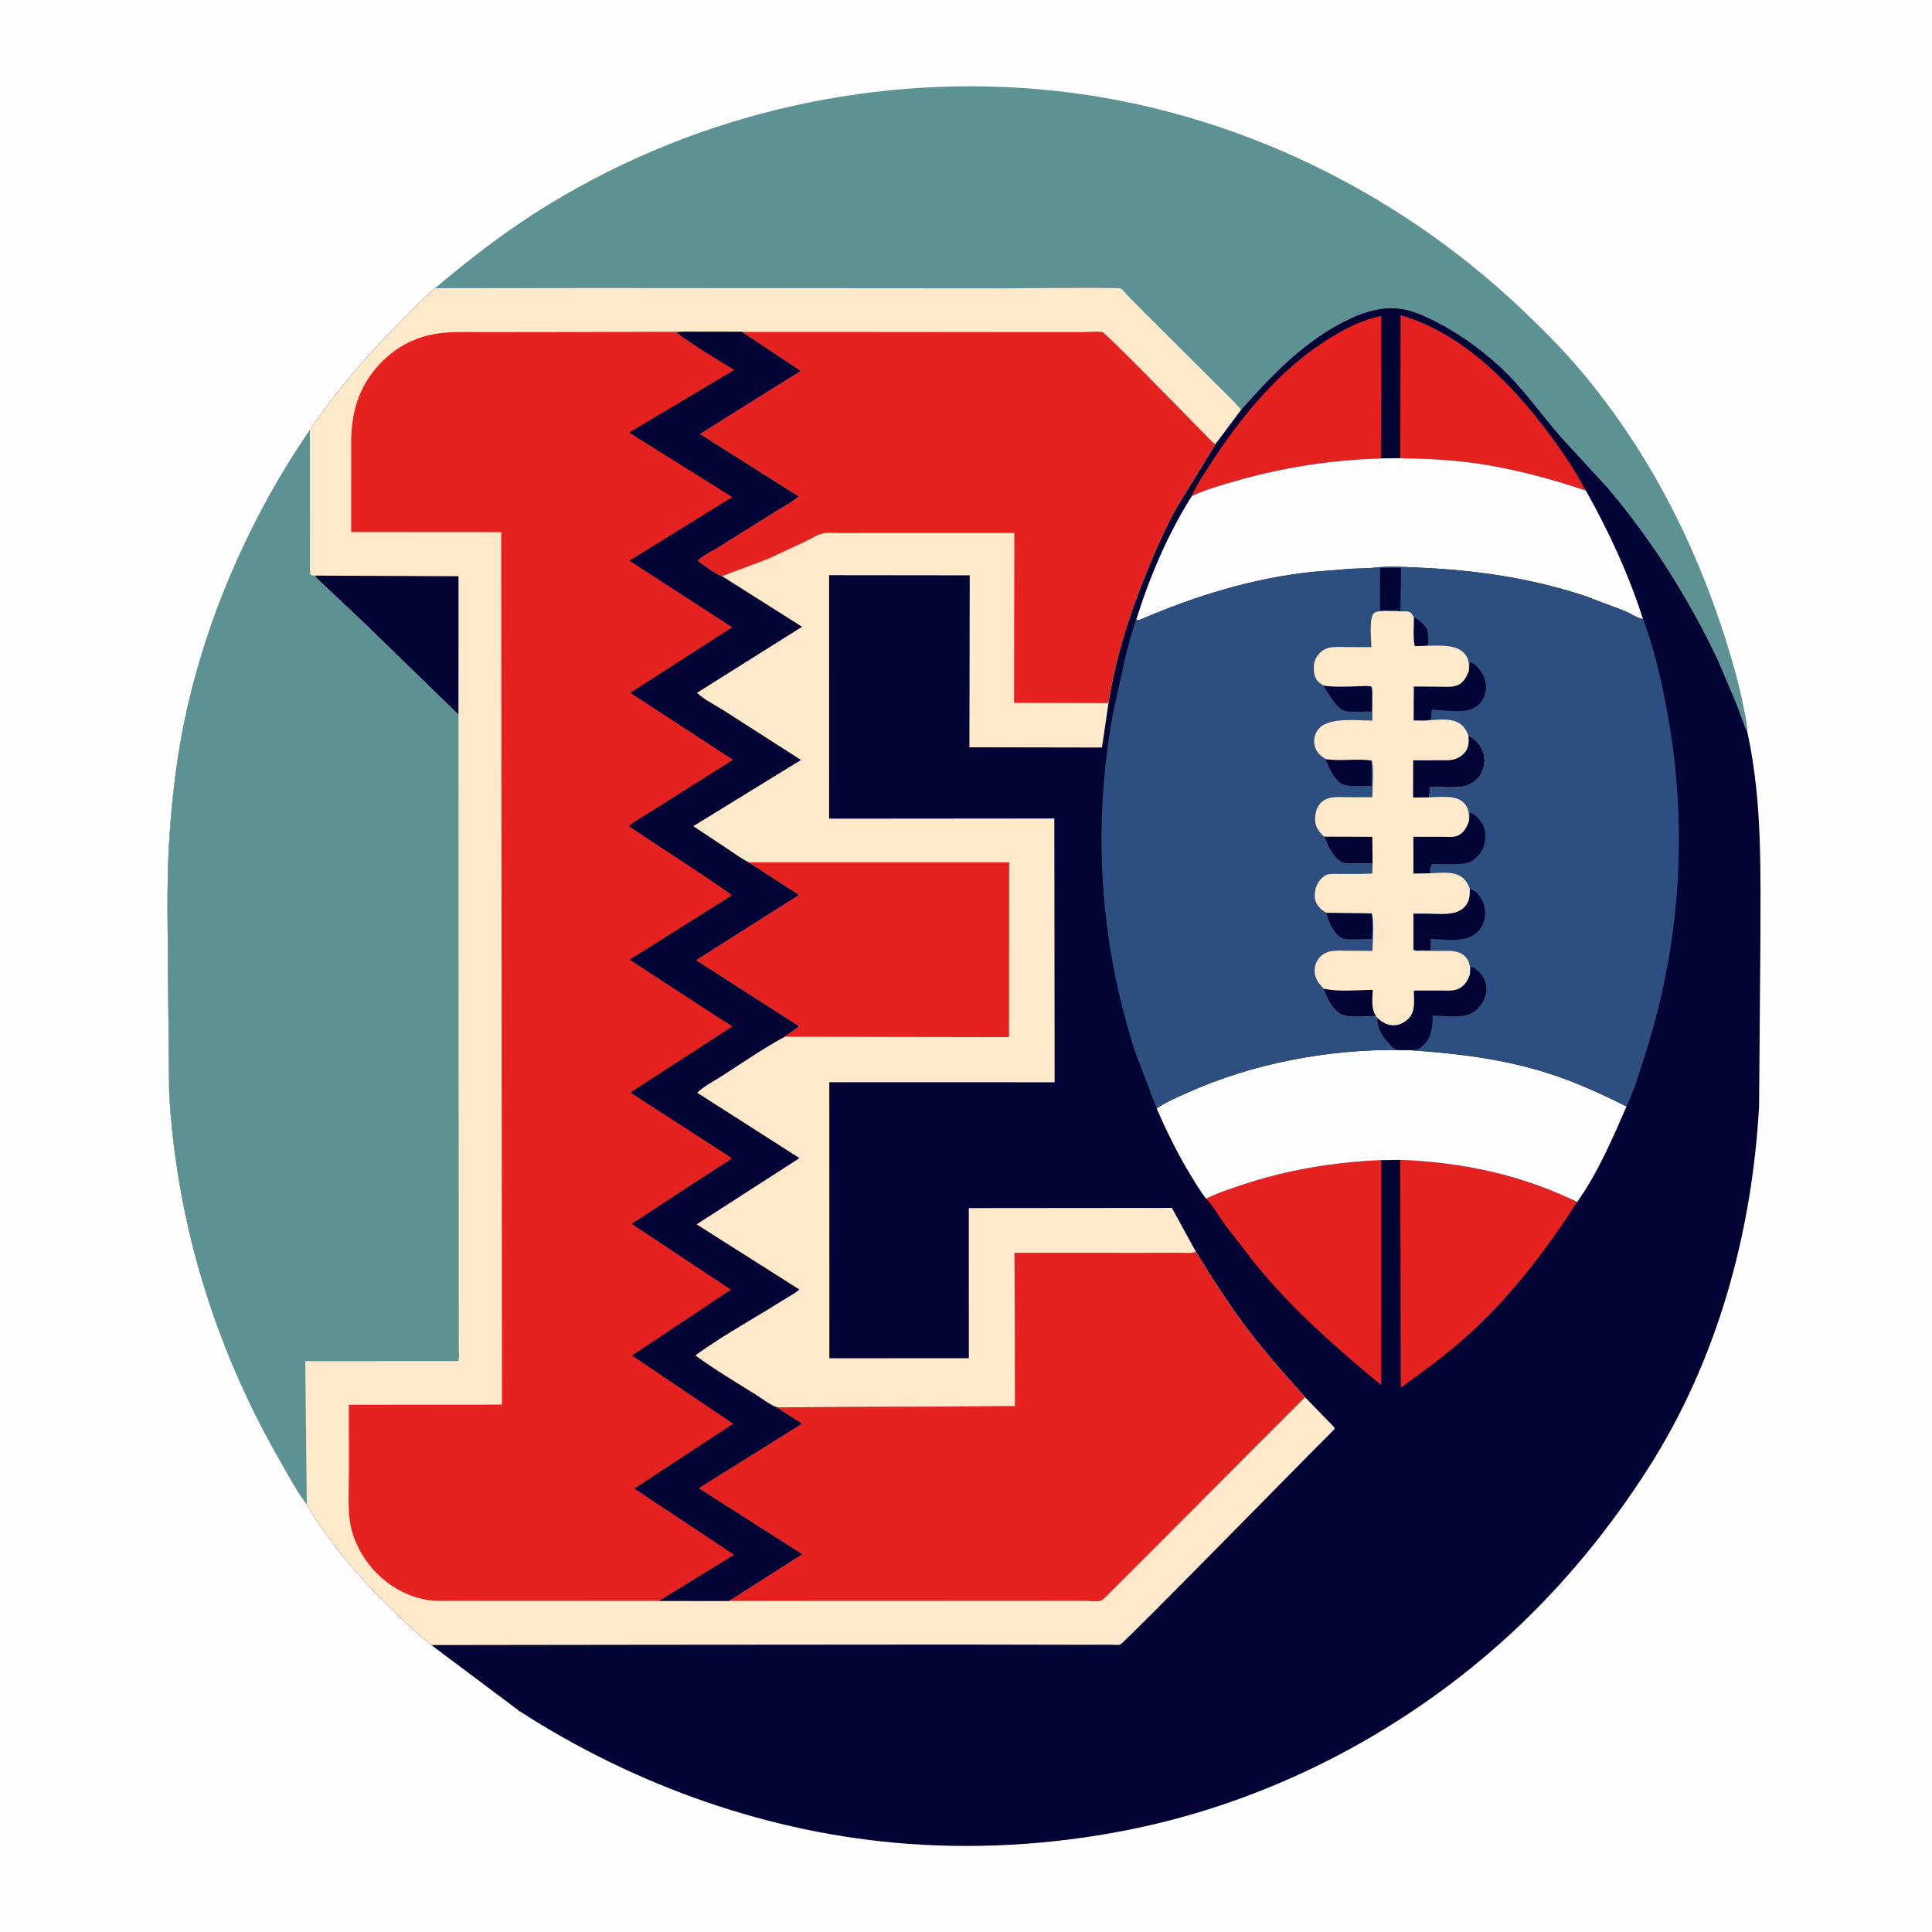
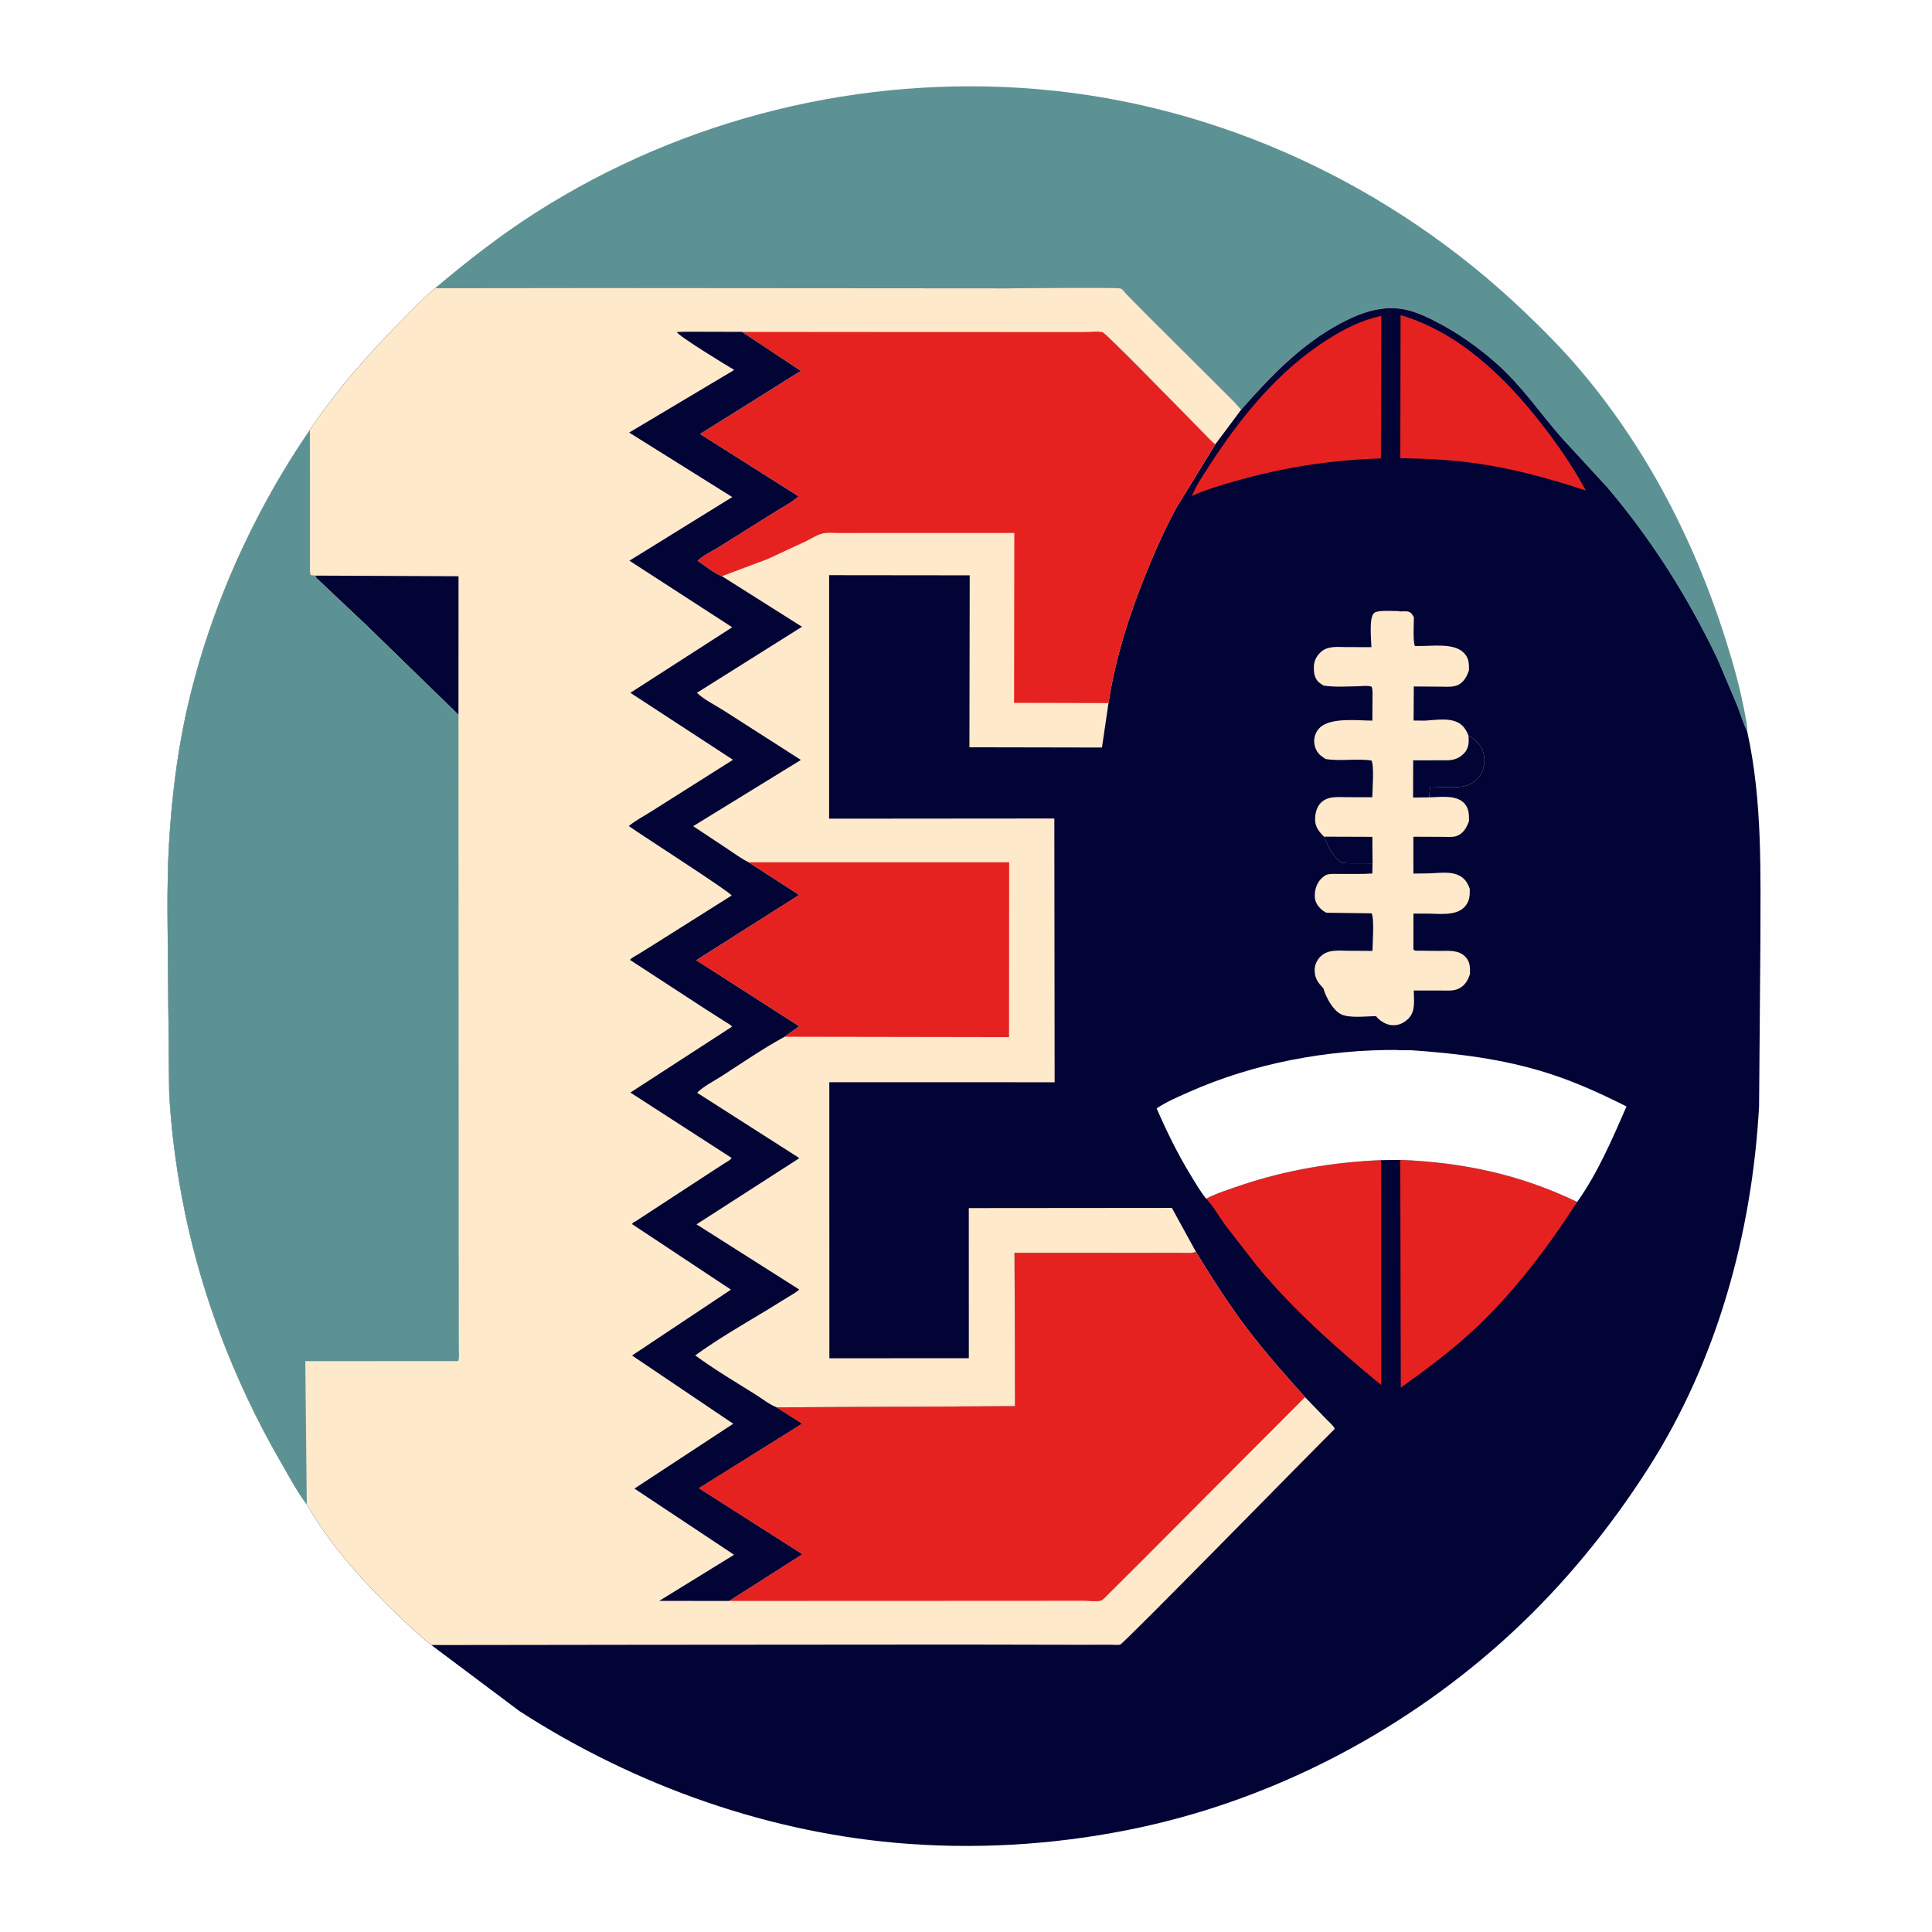
<svg xmlns="http://www.w3.org/2000/svg" version="1.1" style="display: block;" viewBox="0 0 2048 2048" width="1024" height="1024">
  <path transform="translate(0,0)" fill="rgb(254,254,254)" d="M -0 -0 L 2048 0 L 2048 2048 L -0 2048 L -0 -0 z" />
  <path transform="translate(0,0)" fill="rgb(93,146,149)" d="M 461.135 305.544 C 495.185 276.829 530.304 249.36 567.881 225.378 C 725.326 124.899 913.757 78.789 1099.8 94.491 C 1292.21 110.731 1474.76 196.234 1614.21 328.901 C 1635.43 349.094 1655.91 369.603 1674.87 391.978 C 1750.94 481.75 1802.96 587.036 1835.86 699.582 C 1840.9 716.808 1845.36 734.154 1848.74 751.782 C 1850.26 759.764 1852.31 768.05 1852.3 776.195 C 1848.17 767.333 1845.29 757.809 1841.79 748.675 L 1821.15 699.812 C 1789.87 633.828 1750.94 572.21 1703.69 516.5 L 1655.69 464.399 C 1632.64 438.148 1613.89 410.083 1587.62 386.455 C 1567.74 368.573 1545.15 352.649 1521.31 340.5 C 1504.51 331.942 1489.49 325.633 1470.35 326.796 C 1452.57 327.876 1436.55 334.522 1421 342.806 C 1379.16 365.09 1346.7 399.189 1315.72 434.266 L 1307.36 425.043 L 1213.22 331.3 L 1194.48 312.235 C 1193.03 310.738 1190.06 306.786 1188.34 305.879 C 1185.34 304.292 1083.27 305.646 1066 305.652 L 634.203 305.341 L 461.135 305.544 z" />
  <path transform="translate(0,0)" fill="rgb(1,4,52)" d="M 328.484 455.874 L 328.466 455.778 C 357.375 412.437 392.731 372.652 429.511 335.913 C 439.81 325.626 449.872 314.783 461.135 305.544 L 634.203 305.341 L 1066 305.652 C 1083.27 305.646 1185.34 304.292 1188.34 305.879 C 1190.06 306.786 1193.03 310.738 1194.48 312.235 L 1213.22 331.3 L 1307.36 425.043 L 1315.72 434.266 C 1346.7 399.189 1379.16 365.09 1421 342.806 C 1436.55 334.522 1452.57 327.876 1470.35 326.796 C 1489.49 325.633 1504.51 331.942 1521.31 340.5 C 1545.15 352.649 1567.74 368.573 1587.62 386.455 C 1613.89 410.083 1632.64 438.148 1655.69 464.399 L 1703.69 516.5 C 1750.94 572.21 1789.87 633.828 1821.15 699.812 L 1841.79 748.675 C 1845.29 757.809 1848.17 767.333 1852.3 776.195 C 1868.53 850.342 1866.11 926.026 1866.08 1001.45 L 1864.69 1172.64 C 1857.23 1307.53 1820.24 1442.35 1746.99 1556.78 C 1706.14 1620.6 1657.84 1679.68 1602.15 1731.19 C 1493.45 1831.74 1356.3 1904.78 1211.47 1936.52 C 1130.53 1954.25 1046.18 1960.55 963.5 1954.6 C 816.896 1944.06 674.192 1893.44 550.941 1814.05 L 457.236 1743.83 C 440.118 1730.11 424.526 1715.06 408.988 1699.62 C 377.273 1668.1 347.676 1633.55 325.185 1594.75 C 314.727 1580.9 306.346 1564.93 297.661 1549.91 C 247.383 1462.96 210.886 1366.66 192.606 1267.84 C 185.897 1231.57 181.193 1194.52 179.338 1157.66 L 178.134 1038.47 C 177.959 990.017 176.377 940.552 179.309 892.205 C 182.016 847.557 187.317 802.188 196.774 758.457 C 219.899 651.524 266.541 546.046 328.484 455.874 z" />
  <path transform="translate(0,0)" fill="rgb(230,34,33)" d="M 1484.4 485.682 L 1484.68 334.088 C 1545.1 351.596 1594.15 398.47 1632.09 446.751 C 1649.56 468.97 1665.63 491.931 1679.29 516.715 L 1681.1 520.025 C 1643.69 507.516 1605.09 497.068 1566 491.331 C 1538.92 487.356 1511.72 486.209 1484.4 485.682 z" />
  <path transform="translate(0,0)" fill="rgb(230,34,33)" d="M 1263.38 525.829 C 1267.87 514.645 1275.35 503.842 1281.89 493.681 C 1314.97 442.306 1355.71 392.299 1407.91 359.5 C 1426.01 348.127 1443.23 339.391 1464.17 334.876 L 1463.81 485.95 C 1411.57 487.544 1361.27 495.292 1310.99 509.588 C 1294.99 514.139 1278.51 518.829 1263.38 525.829 z" />
  <path transform="translate(0,0)" fill="rgb(230,34,33)" d="M 1278.55 1270.62 C 1290.2 1264.73 1303.73 1260.37 1316.1 1256.22 C 1364 1240.16 1413.57 1231.91 1463.98 1229.8 L 1464.06 1468.19 C 1417.02 1429.2 1372.02 1389.83 1332.92 1342.56 L 1298.89 1298.79 C 1292.3 1289.65 1286.21 1278.78 1278.55 1270.62 z" />
  <path transform="translate(0,0)" fill="rgb(230,34,33)" d="M 1484.36 1229.53 C 1550.8 1232.17 1611.7 1245.02 1671.87 1274.12 C 1640.13 1323.33 1603.61 1371.64 1560.42 1411.44 C 1536.76 1433.25 1511.05 1452.28 1484.91 1470.96 L 1484.36 1229.53 z" />
  <path transform="translate(0,0)" fill="rgb(254,254,254)" d="M 1482.67 1113 L 1495.82 1113.27 C 1545.19 1116.72 1593.11 1122.46 1640.52 1137.5 C 1669.47 1146.68 1697.11 1159.22 1724.17 1172.91 C 1709.24 1207.11 1693.62 1243.63 1671.87 1274.12 C 1611.7 1245.02 1550.8 1232.17 1484.36 1229.53 L 1463.98 1229.8 C 1413.57 1231.91 1364 1240.16 1316.1 1256.22 C 1303.73 1260.37 1290.2 1264.73 1278.55 1270.62 C 1272.37 1262.99 1267.19 1253.95 1262.06 1245.57 C 1248.22 1222.95 1236.66 1199.25 1226.11 1174.95 C 1236.35 1167.94 1248.42 1162.92 1259.73 1157.86 C 1328.59 1127.08 1407.44 1112.33 1482.67 1113 z" />
-   <path transform="translate(0,0)" fill="rgb(254,254,254)" d="M 1484.4 485.682 C 1511.72 486.209 1538.92 487.356 1566 491.331 C 1605.09 497.068 1643.69 507.516 1681.1 520.025 C 1705.42 563.393 1726.47 608.755 1741.61 656.181 L 1740.23 655.898 C 1734.37 654.586 1727.85 650.032 1722.19 647.634 L 1679.41 631.49 C 1622.02 612.603 1562.53 604.053 1502.32 601.663 C 1488.28 601.105 1473.15 599.893 1459.19 601.557 C 1450.51 602.592 1441.42 602.442 1432.67 602.89 L 1390.16 606.319 C 1327.89 613.128 1268.99 631.189 1211.52 655.631 C 1209.19 656.621 1206.86 658.181 1204.39 657.174 C 1218.61 611.554 1237.84 566.298 1263.38 525.829 C 1278.51 518.829 1294.99 514.139 1310.99 509.588 C 1361.27 495.292 1411.57 487.544 1463.81 485.95 L 1484.4 485.682 z" />
-   <path transform="translate(0,0)" fill="rgb(44,79,127)" d="M 1204.39 657.174 C 1206.86 658.181 1209.19 656.621 1211.52 655.631 C 1268.99 631.189 1327.89 613.128 1390.16 606.319 L 1432.67 602.89 C 1441.42 602.442 1450.51 602.592 1459.19 601.557 C 1473.15 599.893 1488.28 601.105 1502.32 601.663 C 1562.53 604.053 1622.02 612.603 1679.41 631.49 L 1722.19 647.634 C 1727.85 650.032 1734.37 654.586 1740.23 655.898 L 1741.61 656.181 C 1752.64 684.726 1759.98 716.643 1765.82 746.669 C 1789.9 870.674 1782.66 996.362 1744.25 1116.75 C 1738.67 1134.24 1733.15 1152.86 1725.71 1169.62 L 1724.17 1172.91 C 1697.11 1159.22 1669.47 1146.68 1640.52 1137.5 C 1593.11 1122.46 1545.19 1116.72 1495.82 1113.27 L 1482.67 1113 C 1407.44 1112.33 1328.59 1127.08 1259.73 1157.86 C 1248.42 1162.92 1236.35 1167.94 1226.11 1174.95 L 1203.94 1116.79 C 1165.57 999.858 1157.79 876.455 1179.94 755.5 L 1192.86 697 C 1196.24 683.679 1199.47 670.031 1204.39 657.174 z" />
  <path transform="translate(0,0)" fill="rgb(1,4,52)" d="M 1498.79 653.972 C 1502.68 656.548 1511.9 663.158 1512.93 667.912 C 1514.02 672.942 1514.05 678.388 1513.86 683.5 C 1511.03 684.962 1507.69 684.691 1504.57 684.796 L 1500 684.782 C 1497.56 682.133 1498.79 658.903 1498.79 653.972 z" />
  <path transform="translate(0,0)" fill="rgb(1,4,52)" d="M 1482.28 647.755 L 1462.85 647.394 L 1462.89 602.092 L 1485.14 601.964 L 1484.51 648.164 L 1482.28 647.755 z" />
-   <path transform="translate(0,0)" fill="rgb(1,4,52)" d="M 1402.7 726.653 C 1414.59 728.613 1426.99 727.661 1439 727.488 C 1443.13 727.428 1450.34 726.429 1454.01 727.96 L 1453.95 754.154 C 1445.28 754.185 1435.24 755.168 1426.73 753.732 C 1416.62 752.027 1408.28 734.546 1402.7 726.653 z" />
  <path transform="translate(0,0)" fill="rgb(1,4,52)" d="M 1404.91 804.535 C 1421.12 807.264 1437.93 803.766 1453.86 806.205 L 1453.92 832.998 C 1445.18 832.976 1432.44 834.465 1424.23 831.63 C 1414.57 828.298 1408.98 813.216 1404.91 804.535 z" />
  <path transform="translate(0,0)" fill="rgb(1,4,52)" d="M 1405.88 967.54 L 1453.95 968.14 C 1455.27 976.795 1454.46 986.395 1454.46 995.173 C 1448.56 995.28 1426.63 996.574 1422.54 994.496 C 1413.96 990.137 1408.11 976.071 1405.88 967.54 z" />
  <path transform="translate(0,0)" fill="rgb(1,4,52)" d="M 1557.2 710.39 C 1557.68 707.615 1558.19 704.958 1558.14 702.126 C 1561.89 702.393 1565.64 706.538 1568.07 709.431 C 1573.68 716.12 1576.17 724.382 1574.85 733 C 1573.84 739.612 1569.3 746.158 1563.72 749.704 C 1553.54 756.177 1536.52 753.293 1524.98 752.694 C 1523.55 752.619 1519.34 752.017 1518.26 752.5 C 1517.89 752.666 1517.3 754.424 1517.28 754.5 L 1517.19 762 C 1514.93 763.189 1512.94 763.451 1510.46 763.904 L 1498.46 763.781 L 1498.69 727.682 L 1526.98 727.898 C 1532.72 727.92 1540.12 728.633 1545.42 726.176 C 1551.76 723.243 1555.18 716.666 1557.2 710.39 z" />
  <path transform="translate(0,0)" fill="rgb(1,4,52)" d="M 1558.03 942.238 C 1563.21 943.606 1567.4 947.957 1570.03 952.5 C 1574.45 960.157 1575.52 967.928 1572.99 976.476 C 1570.81 983.824 1565.86 989.428 1559 992.788 C 1547.52 998.414 1529.02 995.87 1516.49 995.214 L 1516.55 1007.36 C 1512.02 1007.43 1507.32 1007.23 1502.83 1007.76 C 1500.3 1007.87 1500.23 1008.06 1498.28 1006.5 L 1498.31 968.479 L 1511.65 968.439 C 1524.38 968.389 1543.1 971.429 1552.38 961.5 C 1557.82 955.673 1558.15 949.736 1558.03 942.238 z" />
  <path transform="translate(0,0)" fill="rgb(1,4,52)" d="M 1557.22 870.37 C 1557.82 867.284 1558.28 864.481 1558.24 861.332 C 1562.9 862.568 1568.69 868.902 1571.04 872.938 C 1575.15 879.982 1575.56 888.722 1573.06 896.362 C 1570.65 903.737 1565.39 910.244 1558.3 913.548 C 1550.29 917.275 1534.56 915.85 1525.52 916.025 C 1523.8 916.059 1519.45 915.557 1518 916.137 C 1517.6 916.296 1516.82 917.868 1516.77 918 C 1516.02 920.176 1515.78 923.467 1515.71 925.791 L 1498.27 926.029 L 1498.24 886.977 L 1529.81 887.097 C 1534.41 887.1 1540.58 887.719 1544.85 885.943 C 1551.68 883.1 1554.77 876.853 1557.22 870.37 z" />
  <path transform="translate(0,0)" fill="rgb(1,4,52)" d="M 1558.24 1032.51 L 1559.5 1024.92 C 1562.87 1025.15 1567.01 1029.34 1569.25 1031.92 C 1574.08 1037.5 1576.14 1043.29 1575.53 1050.7 C 1574.88 1058.78 1569.36 1067.29 1563 1072.09 C 1552.33 1080.14 1531.64 1076.88 1518.68 1076.43 C 1518.51 1088.01 1518.14 1098.72 1509.3 1107.45 C 1504.81 1111.88 1502.11 1112.98 1495.82 1113.27 L 1482.67 1113 C 1481.1 1112.62 1478.83 1112.33 1477.53 1111.26 L 1469.31 1102.84 C 1464.18 1096.76 1459.58 1086.92 1460.11 1078.95 C 1464.58 1083.26 1470.09 1086.62 1476.5 1086.77 C 1483.18 1086.93 1488.54 1084.21 1493.16 1079.56 C 1500.78 1071.88 1498.7 1059.98 1498.65 1050 L 1526.88 1050 C 1533.09 1049.99 1540.86 1050.85 1546.5 1047.91 C 1553.14 1044.44 1555.97 1039.29 1558.24 1032.51 z" />
  <path transform="translate(0,0)" fill="rgb(254,233,203)" d="M 1484.51 648.164 C 1488.26 648.124 1493.04 647.229 1495.98 650.029 C 1497 650.995 1497.45 652.423 1498.24 653.533 L 1498.79 653.972 C 1498.79 658.903 1497.56 682.133 1500 684.782 L 1504.57 684.796 C 1518.43 684.991 1541.02 681.391 1551.49 691.805 C 1557.21 697.497 1557.17 702.865 1557.2 710.39 C 1555.18 716.666 1551.76 723.243 1545.42 726.176 C 1540.12 728.633 1532.72 727.92 1526.98 727.898 L 1498.69 727.682 L 1498.46 763.781 L 1510.46 763.904 C 1522.32 763.25 1539.84 759.918 1549.47 768.614 C 1552.99 771.799 1554.93 775.437 1556.7 779.76 C 1564.25 783.881 1570.65 790.39 1572.72 799 C 1574.58 806.705 1573.37 815.213 1569.01 821.866 C 1564.94 828.076 1557.97 832.577 1550.62 833.723 C 1539.89 835.396 1527.1 834.049 1516.16 833.911 C 1515.8 837.569 1515.04 841.556 1515.11 845.21 C 1526.44 845.022 1543.07 842.323 1551.83 851.124 C 1557.22 856.528 1557.25 863.265 1557.22 870.37 C 1554.77 876.853 1551.68 883.1 1544.85 885.943 C 1540.58 887.719 1534.41 887.1 1529.81 887.097 L 1498.24 886.977 L 1498.27 926.029 L 1515.71 925.791 C 1527.39 925.37 1542.42 922.685 1551.66 931.518 C 1554.75 934.477 1556.65 938.235 1558.03 942.238 C 1558.15 949.736 1557.82 955.673 1552.38 961.5 C 1543.1 971.429 1524.38 968.389 1511.65 968.439 L 1498.31 968.479 L 1498.28 1006.5 C 1500.23 1008.06 1500.3 1007.87 1502.83 1007.76 L 1525.04 1008.03 C 1534.87 1008.03 1546.41 1006.46 1553.72 1014.6 C 1558.61 1020.05 1558.29 1025.68 1558.24 1032.51 C 1555.97 1039.29 1553.14 1044.44 1546.5 1047.91 C 1540.86 1050.85 1533.09 1049.99 1526.88 1050 L 1498.65 1050 C 1498.7 1059.98 1500.78 1071.88 1493.16 1079.56 C 1488.54 1084.21 1483.18 1086.93 1476.5 1086.77 C 1470.09 1086.62 1464.58 1083.26 1460.11 1078.95 L 1458.56 1077.12 C 1448.4 1077.21 1429.33 1079.76 1420.72 1074.71 C 1412.25 1069.74 1405.62 1057.09 1402.91 1047.93 L 1402.9 1047.69 C 1397.43 1042.17 1393.76 1037.23 1393.58 1029.11 C 1393.45 1023.31 1395.71 1017.84 1399.9 1013.82 C 1407.88 1006.15 1418.82 1007.82 1428.94 1007.85 L 1454.88 1008 C 1454.96 999.956 1457.01 973.962 1453.95 968.14 L 1405.88 967.54 C 1404.58 966.825 1403.47 966.115 1402.28 965.225 C 1398.02 962.029 1394.34 957.268 1393.85 951.804 C 1393.25 945.155 1395 937.729 1399.46 932.608 C 1400.87 930.99 1403.95 928.219 1405.93 927.404 C 1409.47 925.944 1416.21 926.427 1420.01 926.39 C 1431.51 926.277 1443.25 926.762 1454.72 925.94 L 1454.96 915.137 L 1431.28 915.092 C 1428.62 915.026 1424.96 915.244 1422.5 914.142 C 1413.61 910.163 1406.87 895.58 1403.52 886.906 C 1398.21 881.691 1394.1 876.572 1394.05 868.766 C 1394.02 862.441 1395.65 855.501 1400.24 850.907 C 1407.74 843.409 1418.91 845.066 1428.61 845.05 L 1454.68 845.103 C 1454.78 837.302 1456.84 811.828 1453.86 806.205 C 1437.93 803.766 1421.12 807.264 1404.91 804.535 L 1404.31 803.973 L 1400.37 801.22 C 1395.89 797.719 1393.53 792.393 1393.13 786.802 C 1392.74 781.377 1394.89 775.553 1398.71 771.7 C 1410.18 760.118 1439.28 763.872 1454.76 763.883 L 1454.91 741.032 C 1454.92 736.659 1455.41 732.148 1454.01 727.96 C 1450.34 726.429 1443.13 727.428 1439 727.488 C 1426.99 727.661 1414.59 728.613 1402.7 726.653 L 1401.9 726.014 C 1400.41 724.948 1398.8 724.076 1397.5 722.751 C 1393.33 718.503 1392.64 712.934 1392.71 707.278 C 1392.8 700.989 1395.29 695.73 1399.87 691.411 C 1407.46 684.259 1418 685.977 1427.62 685.956 L 1453.73 685.99 C 1453.64 678.426 1450.97 654.844 1456.5 649.923 C 1460.55 646.317 1476.6 647.887 1482.28 647.755 L 1484.51 648.164 z" />
  <path transform="translate(0,0)" fill="rgb(1,4,52)" d="M 1403.52 886.906 L 1454.74 887.083 L 1454.96 915.137 L 1431.28 915.092 C 1428.62 915.026 1424.96 915.244 1422.5 914.142 C 1413.61 910.163 1406.87 895.58 1403.52 886.906 z" />
-   <path transform="translate(0,0)" fill="rgb(1,4,52)" d="M 1402.91 1047.93 L 1403.95 1048.18 C 1419.46 1051.6 1439.25 1049.42 1455.13 1049.3 C 1455 1057.12 1453.47 1067.65 1457.21 1074.6 L 1458.01 1076.18 L 1458.56 1077.12 C 1448.4 1077.21 1429.33 1079.76 1420.72 1074.71 C 1412.25 1069.74 1405.62 1057.09 1402.91 1047.93 z" />
  <path transform="translate(0,0)" fill="rgb(1,4,52)" d="M 1556.7 779.76 C 1564.25 783.881 1570.65 790.39 1572.72 799 C 1574.58 806.705 1573.37 815.213 1569.01 821.866 C 1564.94 828.076 1557.97 832.577 1550.62 833.723 C 1539.89 835.396 1527.1 834.049 1516.16 833.911 C 1515.8 837.569 1515.04 841.556 1515.11 845.21 L 1497.93 845.44 L 1498.04 806.006 L 1535 805.906 C 1541.89 805.727 1547.86 803.206 1552.48 797.988 C 1557.2 792.663 1557.14 786.38 1556.7 779.76 z" />
  <path transform="translate(0,0)" fill="rgb(254,233,203)" d="M 786.742 351.781 L 1078.53 352.029 L 1147.76 352.051 C 1153.81 352.059 1163.06 350.733 1168.7 352.088 C 1172.24 352.939 1245.29 427.893 1253.96 436.649 L 1275.87 458.905 C 1279.84 462.957 1283.74 467.609 1288.34 470.917 L 1247.15 538 C 1234.38 561.305 1223.92 585.307 1213.98 609.911 C 1196.41 653.416 1182.12 698.825 1175.05 745.31 L 1168.13 792.404 L 1027.63 792.14 L 1027.94 609.875 L 878.908 609.713 L 878.89 867.834 L 1117.64 867.635 L 1117.96 1147.24 L 879.104 1147.22 L 879.174 1439.82 L 1027.01 1439.77 L 1026.97 1280.62 L 1242.24 1280.43 L 1267.85 1327.15 L 1266.23 1327.54 C 1260.97 1328.74 1254.17 1327.98 1248.69 1327.98 L 1214.17 1328.01 L 1075.47 1327.99 L 1076.02 1490.63 L 823.137 1491.85 C 815.412 1488.84 807.428 1482.4 800.257 1477.93 C 778.85 1464.59 757.201 1451.71 736.835 1436.79 C 760.488 1419.6 786.215 1404.8 811.246 1389.71 L 834.742 1375.23 C 838.779 1372.7 843.72 1370.24 847.098 1366.94 L 738.199 1297.86 L 847.263 1227.66 L 738.874 1158.39 C 745.255 1151.7 756.766 1145.95 764.633 1140.87 C 786.528 1126.73 808.721 1111.45 831.571 1098.99 L 847.099 1087.87 L 737.928 1017.86 L 847.012 948.687 L 793.481 914.066 C 785.479 910.11 778.071 904.543 770.631 899.619 L 734.662 875.762 L 848.846 805.578 L 767.156 753.258 C 758.409 747.639 745.936 741.618 738.667 734.368 L 849.991 664.394 L 765.188 610.813 C 756.993 607.888 747.119 599.532 739.603 594.573 C 743.897 589.268 754.47 584.499 760.397 580.856 L 822.697 541.875 C 830.157 537.121 840.1 532.212 846.401 526.12 L 742.03 460.057 L 848.85 393.165 L 787.576 352.468 L 786.742 351.781 z" />
  <path transform="translate(0,0)" fill="rgb(230,34,33)" d="M 793.481 914.066 L 1069.74 914.04 L 1069.62 1099.39 L 831.571 1098.99 L 847.099 1087.87 L 737.928 1017.86 L 847.012 948.687 L 793.481 914.066 z" />
  <path transform="translate(0,0)" fill="rgb(230,34,33)" d="M 786.742 351.781 L 1078.53 352.029 L 1147.76 352.051 C 1153.81 352.059 1163.06 350.733 1168.7 352.088 C 1172.24 352.939 1245.29 427.893 1253.96 436.649 L 1275.87 458.905 C 1279.84 462.957 1283.74 467.609 1288.34 470.917 L 1247.15 538 C 1234.38 561.305 1223.92 585.307 1213.98 609.911 C 1196.41 653.416 1182.12 698.825 1175.05 745.31 L 1074.96 745.063 L 1075.21 564.96 L 929.102 564.953 L 890.087 565.054 C 884.7 565.078 877.883 564.333 872.695 565.349 C 866.872 566.49 859.509 571.218 854.016 573.861 L 813.722 592.608 L 765.188 610.813 C 756.993 607.888 747.119 599.532 739.603 594.573 C 743.897 589.268 754.47 584.499 760.397 580.856 L 822.697 541.875 C 830.157 537.121 840.1 532.212 846.401 526.12 L 742.03 460.057 L 848.85 393.165 L 787.576 352.468 L 786.742 351.781 z" />
  <path transform="translate(0,0)" fill="rgb(254,233,203)" d="M 328.484 455.874 L 328.466 455.778 C 357.375 412.437 392.731 372.652 429.511 335.913 C 439.81 325.626 449.872 314.783 461.135 305.544 L 634.203 305.341 L 1066 305.652 C 1083.27 305.646 1185.34 304.292 1188.34 305.879 C 1190.06 306.786 1193.03 310.738 1194.48 312.235 L 1213.22 331.3 L 1307.36 425.043 L 1315.72 434.266 L 1288.34 470.917 C 1283.74 467.609 1279.84 462.957 1275.87 458.905 L 1253.96 436.649 C 1245.29 427.893 1172.24 352.939 1168.7 352.088 C 1163.06 350.733 1153.81 352.059 1147.76 352.051 L 1078.53 352.029 L 786.742 351.781 L 787.576 352.468 L 848.85 393.165 L 742.03 460.057 L 846.401 526.12 C 840.1 532.212 830.157 537.121 822.697 541.875 L 760.397 580.856 C 754.47 584.499 743.897 589.268 739.603 594.573 C 747.119 599.532 756.993 607.888 765.188 610.813 L 849.991 664.394 L 738.667 734.368 C 745.936 741.618 758.409 747.639 767.156 753.258 L 848.846 805.578 L 734.662 875.762 L 770.631 899.619 C 778.071 904.543 785.479 910.11 793.481 914.066 L 847.012 948.687 L 737.928 1017.86 L 847.099 1087.87 L 831.571 1098.99 C 808.721 1111.45 786.528 1126.73 764.633 1140.87 C 756.766 1145.95 745.255 1151.7 738.874 1158.39 L 847.263 1227.66 L 738.199 1297.86 L 847.098 1366.94 C 843.72 1370.24 838.779 1372.7 834.742 1375.23 L 811.246 1389.71 C 786.215 1404.8 760.488 1419.6 736.835 1436.79 C 757.201 1451.71 778.85 1464.59 800.257 1477.93 C 807.428 1482.4 815.412 1488.84 823.137 1491.85 L 1076.02 1490.63 L 1075.47 1327.99 L 1214.17 1328.01 L 1248.69 1327.98 C 1254.17 1327.98 1260.97 1328.74 1266.23 1327.54 L 1267.85 1327.15 C 1285.07 1355.33 1302.98 1383.41 1323 1409.7 C 1341.87 1434.5 1362.7 1457.82 1383.41 1481.08 L 1406.53 1504.96 C 1408.38 1506.89 1414.79 1512.53 1414.84 1514.74 C 1390.57 1538.64 1191.32 1742.28 1187.47 1743.36 C 1184.97 1744.06 1179.83 1743.43 1177.12 1743.45 L 1147.88 1743.54 L 1016.2 1743.29 L 679.639 1743.54 L 457.236 1743.83 C 440.118 1730.11 424.526 1715.06 408.988 1699.62 C 377.273 1668.1 347.676 1633.55 325.185 1594.75 C 314.727 1580.9 306.346 1564.93 297.661 1549.91 C 247.383 1462.96 210.886 1366.66 192.606 1267.84 C 185.897 1231.57 181.193 1194.52 179.338 1157.66 L 178.134 1038.47 C 177.959 990.017 176.377 940.552 179.309 892.205 C 182.016 847.557 187.317 802.188 196.774 758.457 C 219.899 651.524 266.541 546.046 328.484 455.874 z" />
  <path transform="translate(0,0)" fill="rgb(1,4,52)" d="M 334.172 610.169 L 486.055 610.833 L 485.992 757.683 L 387.625 661.997 L 336.123 613.417 C 335.105 612.432 334.626 611.492 334.172 610.169 z" />
  <path transform="translate(0,0)" fill="rgb(230,34,33)" d="M 1267.85 1327.15 C 1285.07 1355.33 1302.98 1383.41 1323 1409.7 C 1341.87 1434.5 1362.7 1457.82 1383.41 1481.08 L 1321.05 1543.53 L 1210.71 1654.26 L 1175.75 1689.09 C 1173.73 1690.99 1169.28 1696.11 1166.87 1696.82 C 1162.58 1698.1 1153.01 1696.85 1148.27 1696.86 L 1088.28 1696.94 L 772.835 1697.06 L 850.496 1647.55 L 740.8 1577.54 L 850.267 1509.16 L 823.137 1491.85 L 1076.02 1490.63 L 1075.47 1327.99 L 1214.17 1328.01 L 1248.69 1327.98 C 1254.17 1327.98 1260.97 1328.74 1266.23 1327.54 L 1267.85 1327.15 z" />
  <path transform="translate(0,0)" fill="rgb(93,146,149)" d="M 328.484 455.874 L 328.549 567.139 L 328.592 595.499 C 328.609 600.077 328.115 605.236 329.313 609.645 L 334.172 610.169 C 334.626 611.492 335.105 612.432 336.123 613.417 L 387.625 661.997 L 485.992 757.683 L 486.239 1288.29 L 486.32 1399.97 L 486.361 1428.67 C 486.37 1433.12 487.086 1438.66 485.825 1442.84 L 323.636 1442.87 L 325.185 1594.75 C 314.727 1580.9 306.346 1564.93 297.661 1549.91 C 247.383 1462.96 210.886 1366.66 192.606 1267.84 C 185.897 1231.57 181.193 1194.52 179.338 1157.66 L 178.134 1038.47 C 177.959 990.017 176.377 940.552 179.309 892.205 C 182.016 847.557 187.317 802.188 196.774 758.457 C 219.899 651.524 266.541 546.046 328.484 455.874 z" />
-   <path transform="translate(0,0)" fill="rgb(230,34,33)" d="M 698.796 1697 L 529.207 1696.94 L 481.795 1696.88 C 470.433 1696.87 458.638 1697.56 447.5 1694.95 C 429.333 1690.7 412.594 1681.02 399.476 1667.83 C 385.522 1653.79 374.423 1634.16 371.22 1614.48 C 368.37 1596.97 369.943 1577.1 369.91 1559.34 L 369.841 1489.11 L 532.136 1488.93 L 531.27 564.083 L 372.278 563.977 L 372.299 466.5 C 372.756 433.38 382.379 405.11 406.483 381.818 C 420.397 368.373 437.367 359.153 456.231 354.935 C 473.175 351.146 490.881 352.093 508.13 352.077 L 571.338 352.057 L 728.016 351.632 L 786.742 351.781 L 787.576 352.468 L 848.85 393.165 L 742.03 460.057 L 846.401 526.12 C 840.1 532.212 830.157 537.121 822.697 541.875 L 760.397 580.856 C 754.47 584.499 743.897 589.268 739.603 594.573 C 747.119 599.532 756.993 607.888 765.188 610.813 L 849.991 664.394 L 738.667 734.368 C 745.936 741.618 758.409 747.639 767.156 753.258 L 848.846 805.578 L 734.662 875.762 L 770.631 899.619 C 778.071 904.543 785.479 910.11 793.481 914.066 L 847.012 948.687 L 737.928 1017.86 L 847.099 1087.87 L 831.571 1098.99 C 808.721 1111.45 786.528 1126.73 764.633 1140.87 C 756.766 1145.95 745.255 1151.7 738.874 1158.39 L 847.263 1227.66 L 738.199 1297.86 L 847.098 1366.94 C 843.72 1370.24 838.779 1372.7 834.742 1375.23 L 811.246 1389.71 C 786.215 1404.8 760.488 1419.6 736.835 1436.79 C 757.201 1451.71 778.85 1464.59 800.257 1477.93 C 807.428 1482.4 815.412 1488.84 823.137 1491.85 L 850.267 1509.16 L 740.8 1577.54 L 850.496 1647.55 L 772.835 1697.06 L 698.796 1697 z" />
  <path transform="translate(0,0)" fill="rgb(1,4,52)" d="M 728.016 351.632 L 786.742 351.781 L 787.576 352.468 L 848.85 393.165 L 742.03 460.057 L 846.401 526.12 C 840.1 532.212 830.157 537.121 822.697 541.875 L 760.397 580.856 C 754.47 584.499 743.897 589.268 739.603 594.573 C 747.119 599.532 756.993 607.888 765.188 610.813 L 849.991 664.394 L 738.667 734.368 C 745.936 741.618 758.409 747.639 767.156 753.258 L 848.846 805.578 L 734.662 875.762 L 770.631 899.619 C 778.071 904.543 785.479 910.11 793.481 914.066 L 847.012 948.687 L 737.928 1017.86 L 847.099 1087.87 L 831.571 1098.99 C 808.721 1111.45 786.528 1126.73 764.633 1140.87 C 756.766 1145.95 745.255 1151.7 738.874 1158.39 L 847.263 1227.66 L 738.199 1297.86 L 847.098 1366.94 C 843.72 1370.24 838.779 1372.7 834.742 1375.23 L 811.246 1389.71 C 786.215 1404.8 760.488 1419.6 736.835 1436.79 C 757.201 1451.71 778.85 1464.59 800.257 1477.93 C 807.428 1482.4 815.412 1488.84 823.137 1491.85 L 850.267 1509.16 L 740.8 1577.54 L 850.496 1647.55 L 772.835 1697.06 L 698.796 1697 L 778.157 1648.12 L 672.524 1577.96 L 777.266 1509.24 L 669.996 1436.89 L 774.842 1367.09 L 670.124 1297.69 C 670.283 1296.08 672.755 1295.24 674.118 1294.39 L 750.567 1244.47 L 767.376 1233.56 C 769.955 1231.88 773.901 1230.05 775.647 1227.53 L 668.241 1158.15 L 775.989 1088.3 C 774.528 1086.21 771.366 1084.75 769.236 1083.37 L 747.494 1069.48 L 667.801 1017.54 C 669.882 1015.02 673.5 1013.43 676.296 1011.72 L 693.16 1001.23 L 775.566 949.286 C 773.506 945.084 679.462 884.913 666.567 875.668 C 673.42 869.704 683.446 864.768 691.179 859.668 L 777.004 805.428 L 668.224 734.403 L 776.178 664.927 L 667.206 594.358 L 776.224 526.906 L 666.933 458.542 L 778.358 392.148 C 771.137 387.968 718.705 356.004 717.5 351.955 L 728.016 351.632 z" />
</svg>